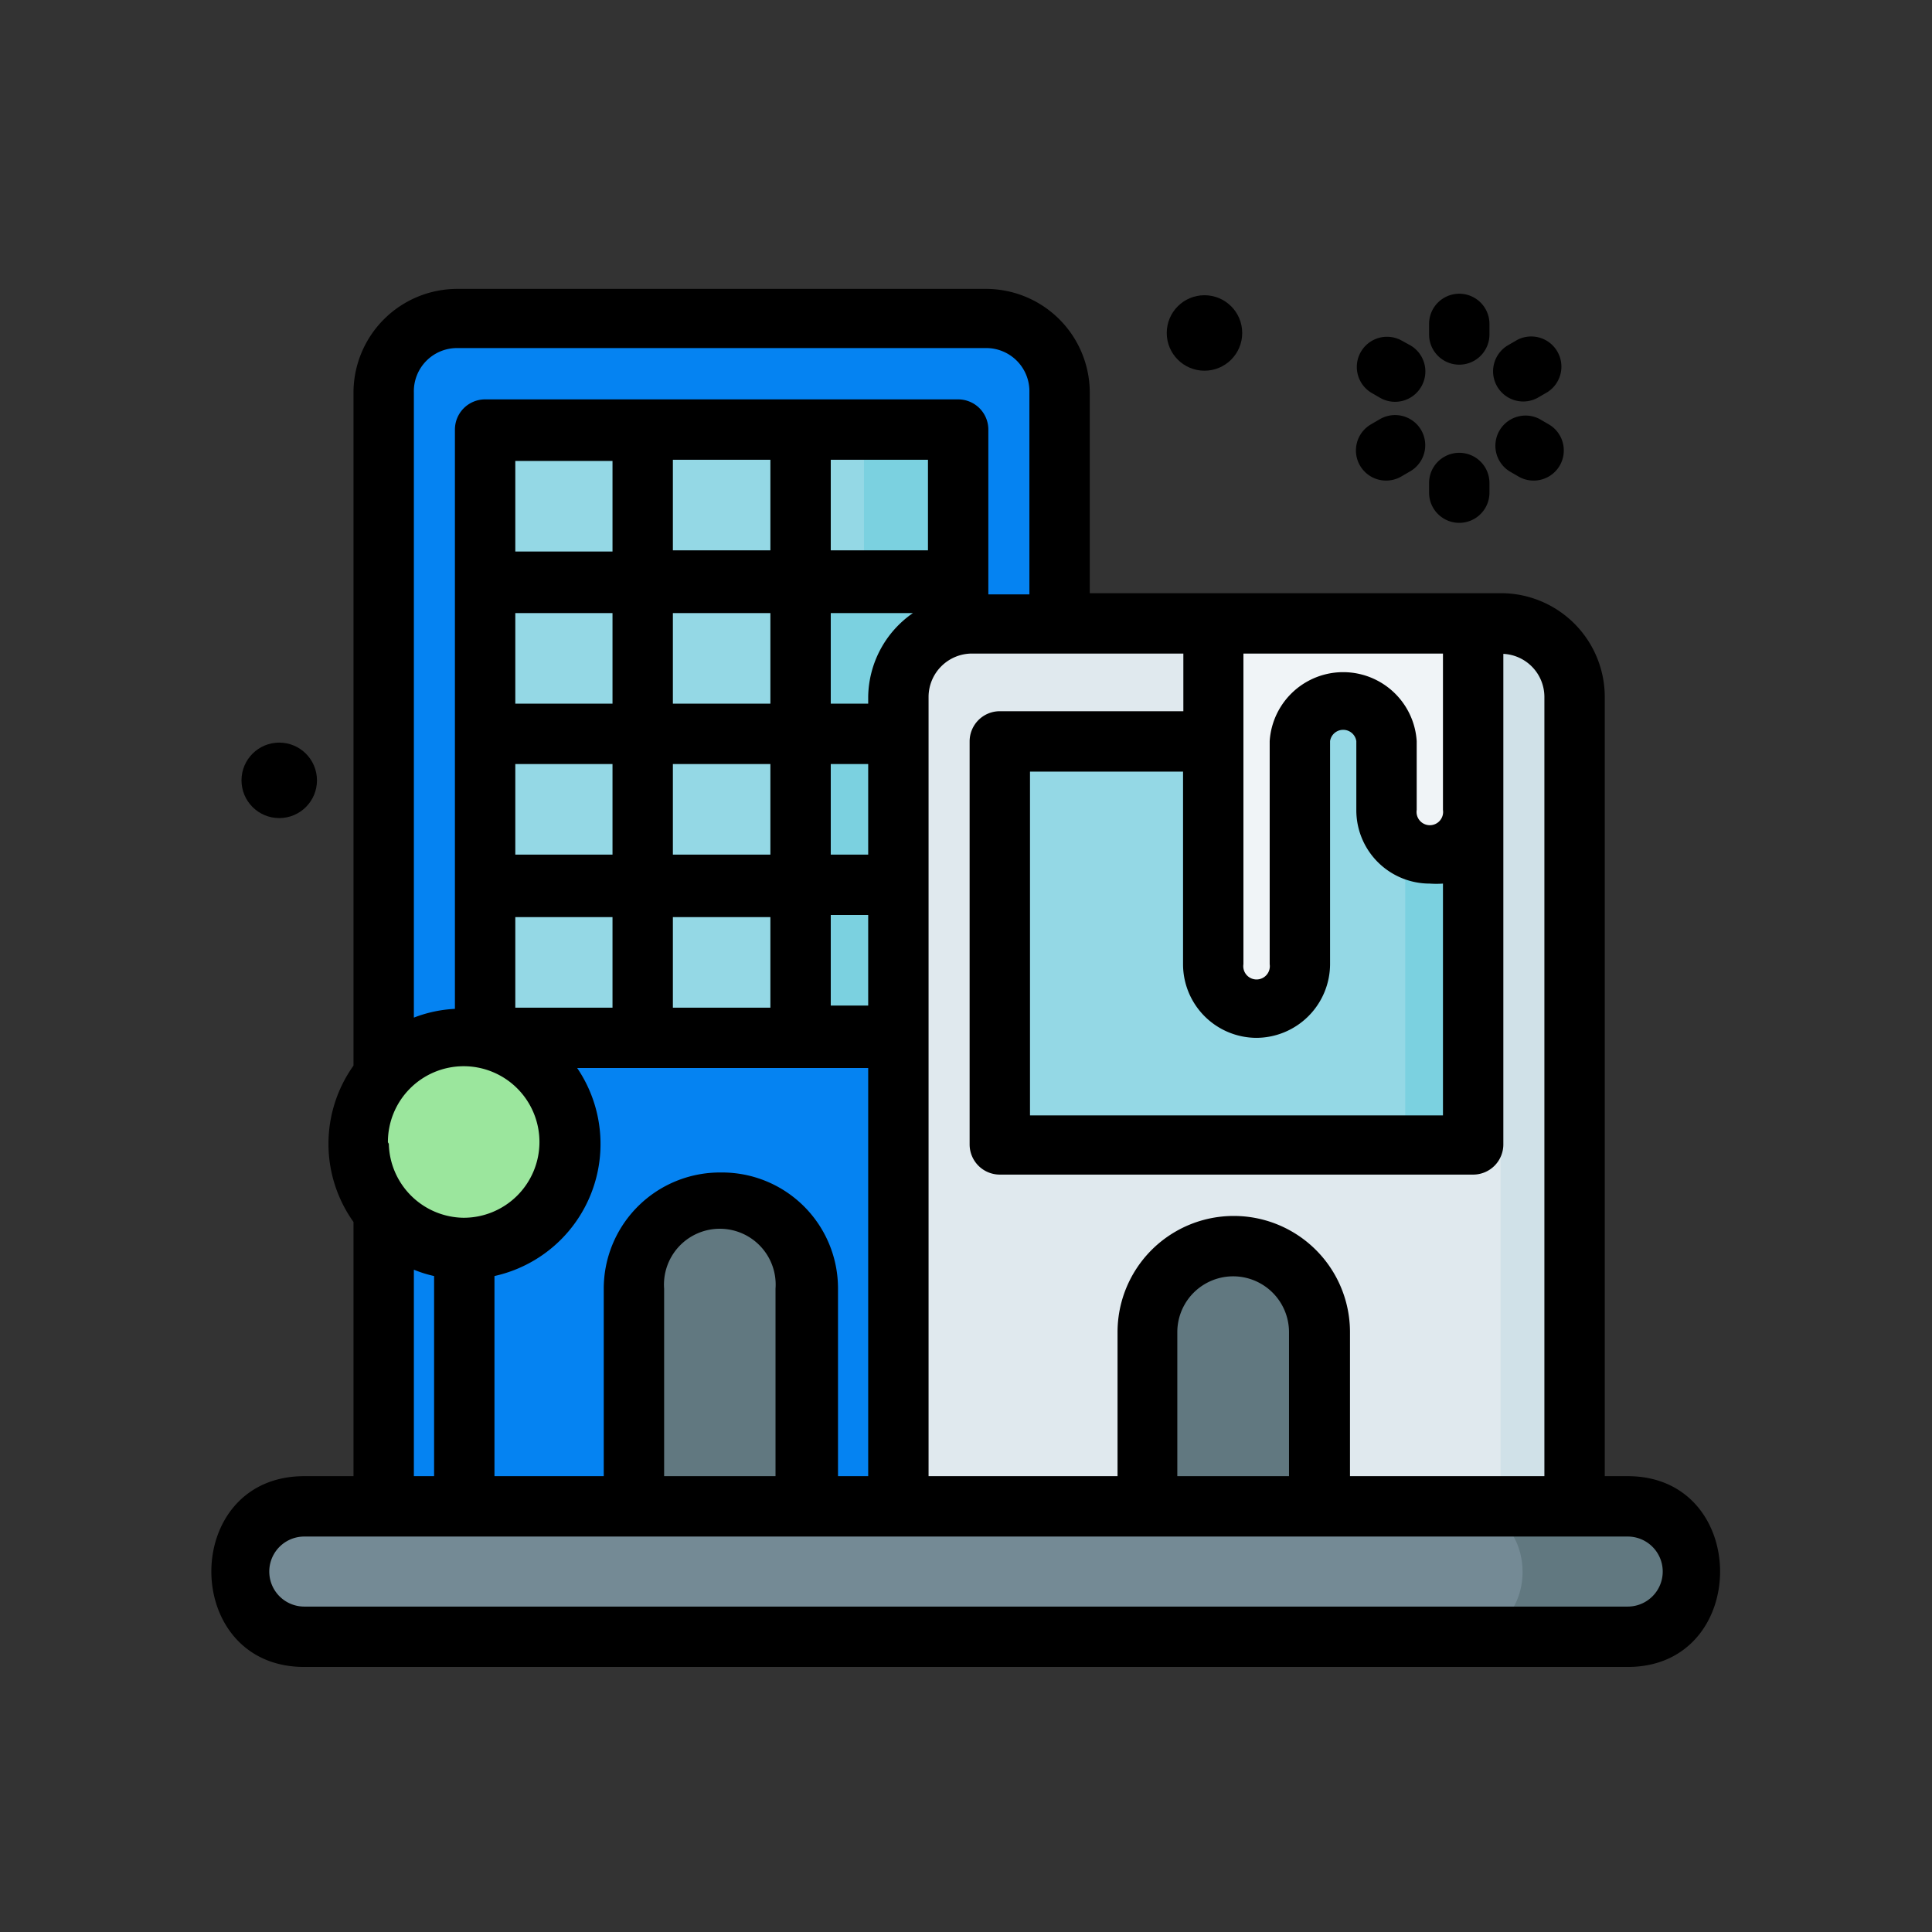
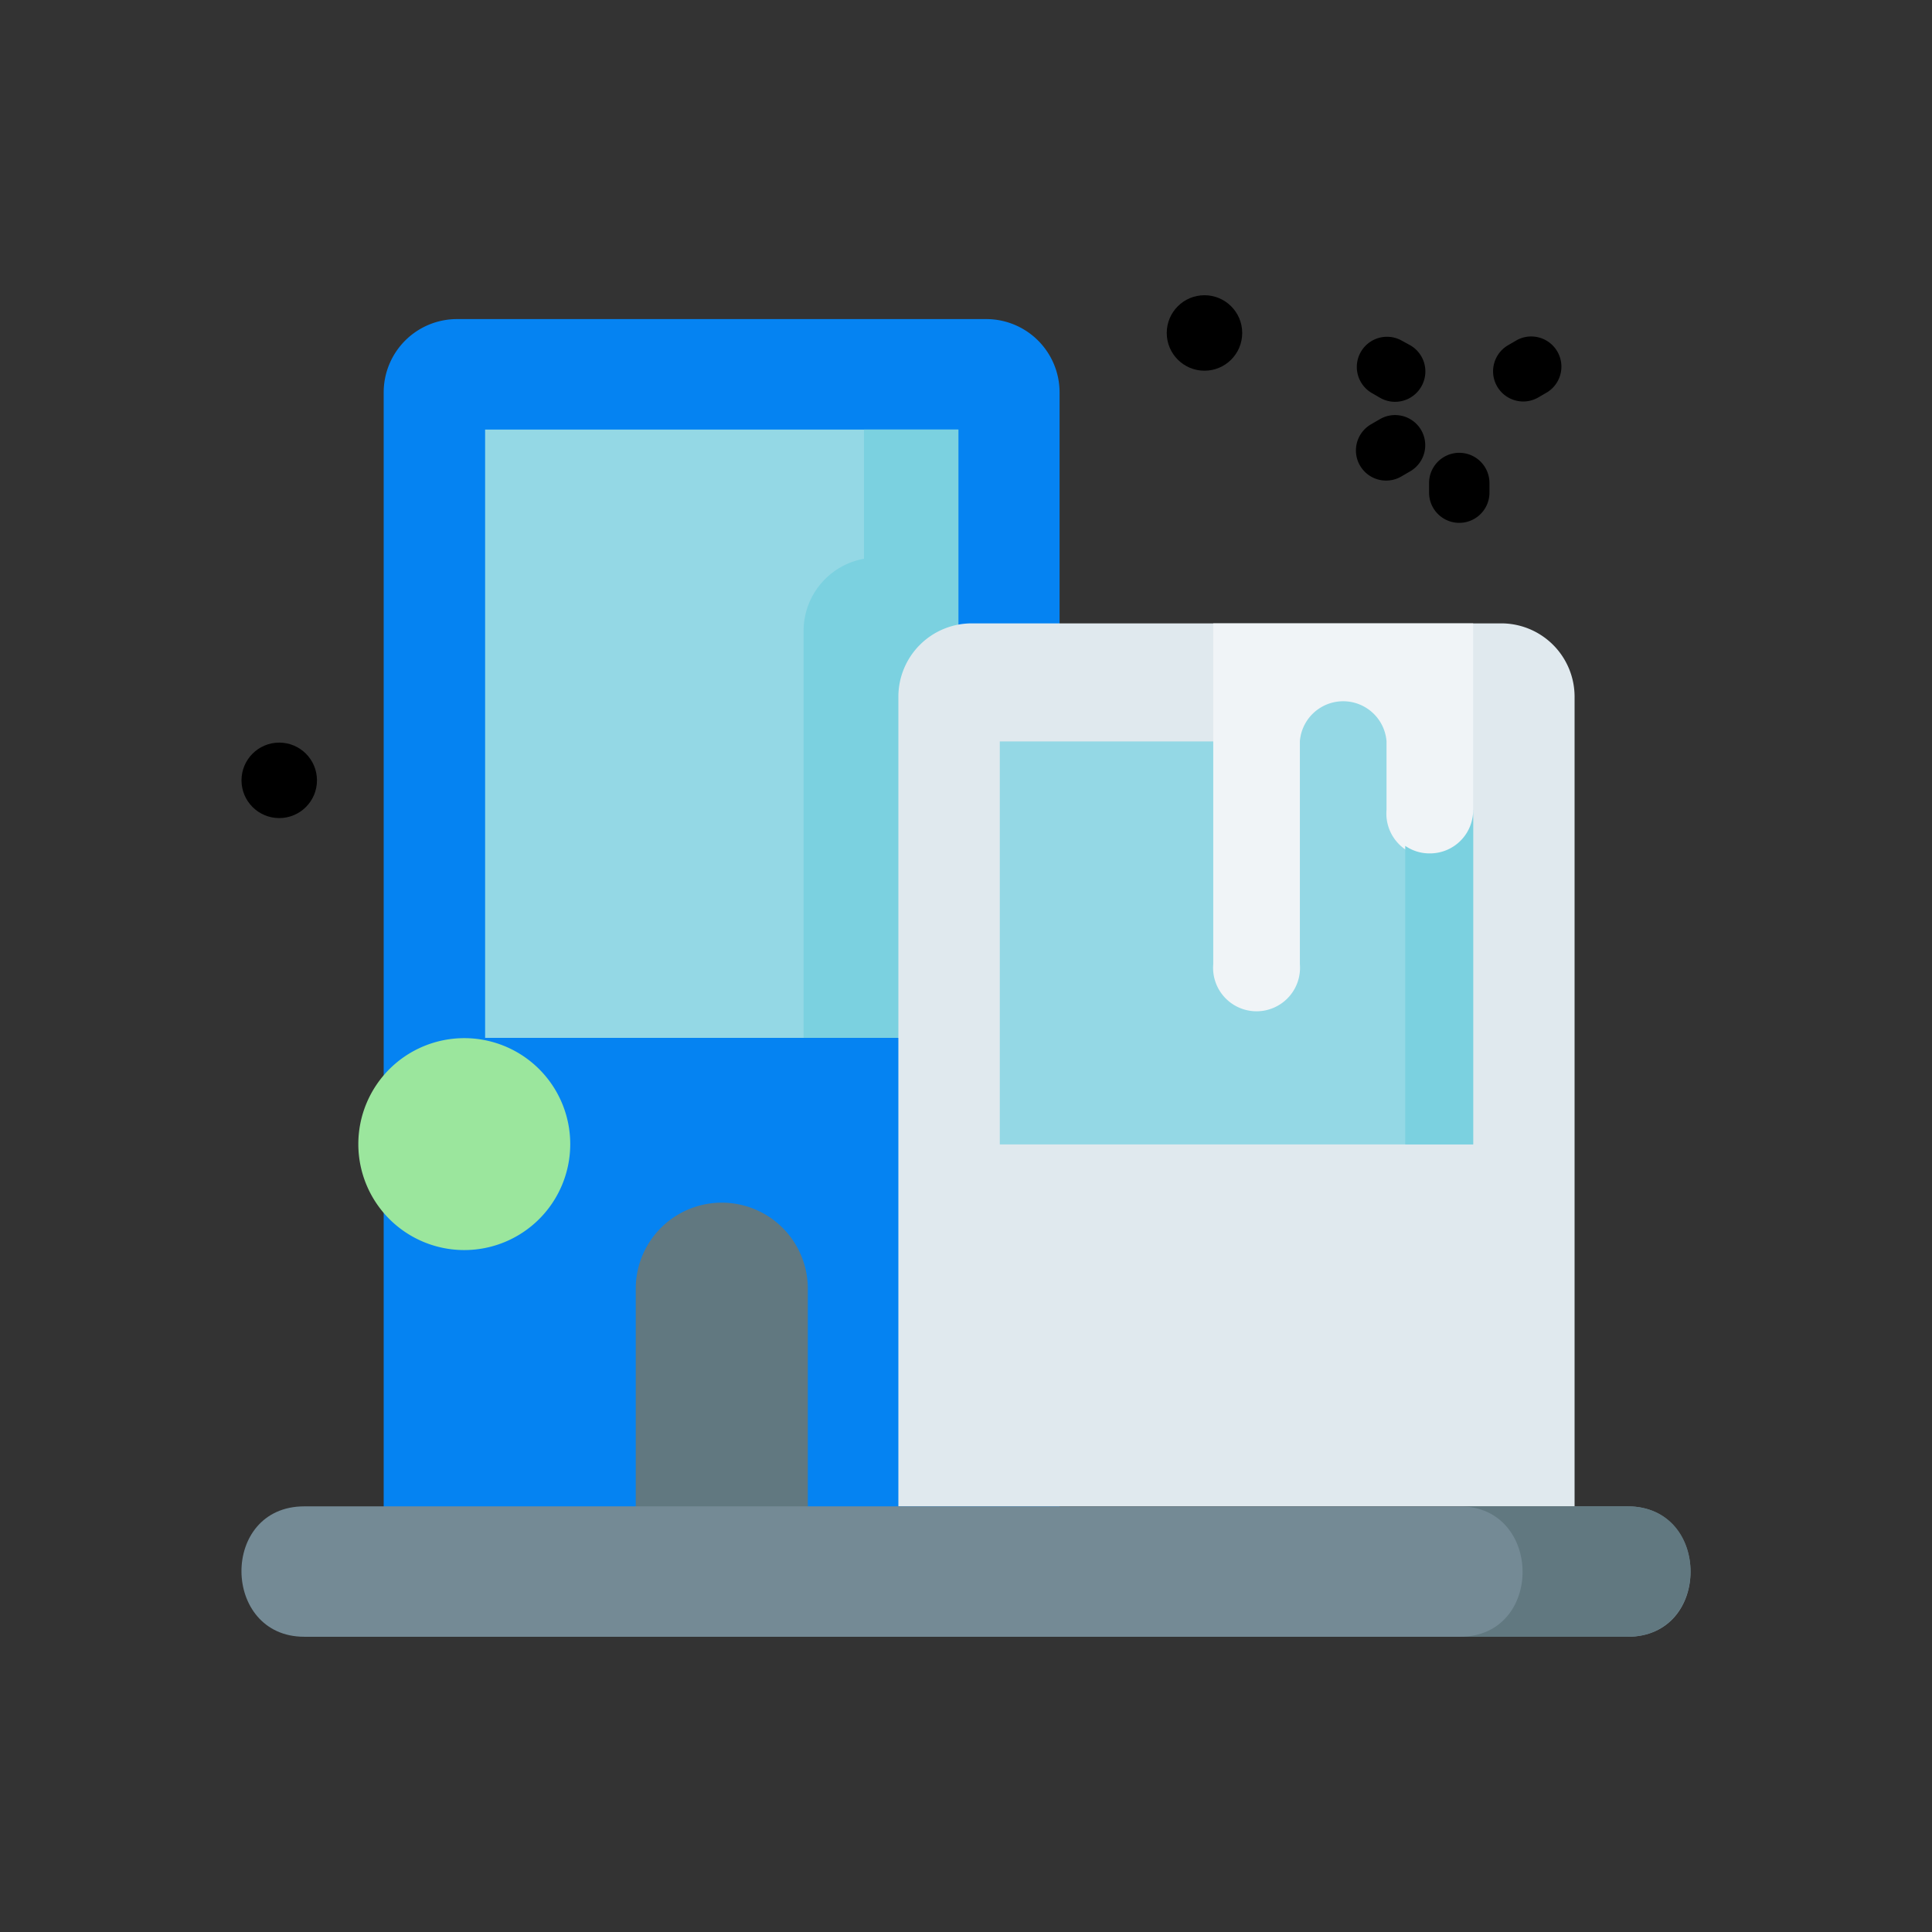
<svg xmlns="http://www.w3.org/2000/svg" width="64px" height="64px" viewBox="0 0 64 64" fill="#000000">
  <rect x="0" y="0" width="64" height="64" fill="#333333" stroke="none" />
  <g id="SVGRepo_bgCarrier" stroke-width="0" />
  <g id="SVGRepo_tracerCarrier" stroke-linecap="round" stroke-linejoin="round" />
  <g id="SVGRepo_iconCarrier">
    <defs>
      <style>.cls-1{fill:#0583F2;}.cls-2{fill:#94d8e5;}.cls-3{fill:#7bd1e0;}.cls-4{fill:#9be69d;}.cls-5{fill:#617880;}.cls-6{fill:#e0e9ee;}.cls-7{fill:#748a95;}.cls-8{fill:#f0f4f7;}.cls-9{fill:#d0e1e8;}</style>
    </defs>
    <g id="Office">
      <path class="cls-1" d="M12.71,51.68V13a2.43,2.43,0,0,1,2.44-2.43H32.66A2.43,2.43,0,0,1,35.1,13V51.84Z" id="path5816-7" />
      <path class="cls-2" d="M29.77,34.38H16.07V14.23H31.74V29.75Z" id="path7054-5" />
      <path class="cls-3" d="M28.62,14.23v4.28a2.43,2.43,0,0,0-2,2.39V34.38h3.13l2-4.63V14.23Z" id="path458196" />
      <path class="cls-4" d="M18.89,37.89a3.51,3.51,0,1,1-3.51-3.5A3.51,3.51,0,0,1,18.89,37.89Z" id="path182280-9-3" />
      <path class="cls-5" d="M26.76,49.9V42.69a2.85,2.85,0,0,0-5.7,0V49.9l2.59,1.65Z" id="path6485-1" />
-       <path class="cls-6" d="M29.76,49.9V23.08a2.43,2.43,0,0,1,2.44-2.43H49.72a2.43,2.43,0,0,1,2.44,2.43V49.9L40.59,51.58Z" id="rect5361-1" />
-       <path class="cls-5" d="M43.72,49.9V44.13a2.85,2.85,0,1,0-5.7,0V49.9L41.1,51Z" id="rect6151-7" />
+       <path class="cls-6" d="M29.76,49.9V23.08a2.43,2.43,0,0,1,2.44-2.43H49.72a2.43,2.43,0,0,1,2.44,2.43V49.9Z" id="rect5361-1" />
      <path class="cls-7" d="M10.08,49.9H53.92c2.75,0,2.8,4.32,0,4.32H10.08C7.33,54.22,7.28,49.9,10.08,49.9Z" id="rect315703-9" />
      <path class="cls-2" d="M40.19,24.56H33.12V37.91H48.8V26.84l-3-4.77Z" id="rect6744-1" />
      <path class="cls-8" d="M40.19,20.65V31.94a1.44,1.44,0,1,0,2.87,0V24.55a1.44,1.44,0,0,1,2.87,0v2.28a1.44,1.44,0,1,0,2.87,0V20.65Z" id="path10769-9" />
      <path class="cls-5" d="M48.36,49.9c2.75,0,2.79,4.32,0,4.32h5.56c2.75,0,2.8-4.32,0-4.32Z" id="path448644" />
-       <path class="cls-9" d="M52.16,49.9V23.08a2.43,2.43,0,0,0-2.44-2.43H48.23a2.43,2.43,0,0,1,1.48,2.24V49.7Z" id="path461377" />
      <path class="cls-3" d="M48.8,26.84a1.43,1.43,0,0,1-1.44,1.43,1.41,1.41,0,0,1-.81-.25v9.89H48.8Z" id="path465778" />
      <circle cx="39.9" cy="11.03" r="1.25" />
      <circle cx="9.25" cy="25.85" r="1.25" />
-       <path d="M50,15.61l.31.18a1,1,0,0,0,.5.13,1,1,0,0,0,.86-.5,1,1,0,0,0-.36-1.36L51,13.88a1,1,0,0,0-1,1.73Z" />
      <path d="M45.41,13l.31.18a1,1,0,0,0,1.36-.37,1,1,0,0,0-.36-1.37l-.31-.17a1,1,0,0,0-1,1.73Z" />
      <path d="M45.05,15.42a1,1,0,0,0,.86.5,1,1,0,0,0,.5-.13l.31-.18a1,1,0,0,0,.36-1.36,1,1,0,0,0-1.36-.37l-.31.18A1,1,0,0,0,45.05,15.42Z" />
      <path d="M50.45,13.3a1,1,0,0,0,.5-.13l.31-.18a1,1,0,0,0-1-1.73l-.31.18a1,1,0,0,0,.5,1.86Z" />
      <path d="M47.34,16.32a1,1,0,0,0,2,0V16a1,1,0,1,0-2,0Z" />
-       <path d="M48.34,12.08a1,1,0,0,0,1-1v-.35a1,1,0,0,0-2,0v.35A1,1,0,0,0,48.34,12.08Z" />
-       <path d="M53.92,48.9h-.76V23.08a3.44,3.44,0,0,0-3.44-3.43H36.1V13a3.44,3.44,0,0,0-3.43-3.43H15.15A3.44,3.44,0,0,0,11.71,13V35.3a4.46,4.46,0,0,0,0,5.18V48.9H10.08c-4.11,0-4.1,6.32,0,6.32H53.92C58,55.22,58,48.9,53.92,48.9ZM51.16,23.08V48.9H44.72V44.13a3.85,3.85,0,1,0-7.7,0V48.9H30.76V34.39h0V23.08a1.44,1.44,0,0,1,1.44-1.43h7v1.91H33.12a1,1,0,0,0-1,1V37.91a1,1,0,0,0,1,1H48.8a1,1,0,0,0,1-1V21.66A1.43,1.43,0,0,1,51.16,23.08ZM39,48.9V44.13a1.85,1.85,0,0,1,3.7,0V48.9Zm-17,0V42.69a1.85,1.85,0,1,1,3.69,0V48.9Zm1.85-10.06a3.85,3.85,0,0,0-3.85,3.85V48.9H16.38V42.27a4.48,4.48,0,0,0,2.74-6.89h9.64V48.9h-1V42.69A3.84,3.84,0,0,0,23.91,38.84Zm-11-1a2.51,2.51,0,1,1,2.5,2.5A2.51,2.51,0,0,1,12.88,37.89ZM25.52,15.23v3H22.29v-3Zm5.22,0v3H27.52v-3ZM22.29,33.38v-3h3.23v3Zm-5.22,0v-3h3.22v3Zm5.22-8.07h3.23v3H22.29Zm-2,3H17.07v-3h3.22Zm7.23-3h1.24v3H27.52Zm1.24-2.23v.23H27.52v-3h2.72A3.43,3.43,0,0,0,28.76,23.08Zm-3.24.23H22.29v-3h3.23Zm-5.23,0H17.07v-3h3.22Zm7.23,7h1.24v3H27.52ZM20.29,18.27H17.07v-3h3.22ZM41.62,34.38a2.45,2.45,0,0,0,2.44-2.44V24.55a.44.44,0,0,1,.87,0v2.28a2.43,2.43,0,0,0,2.43,2.44,3.13,3.13,0,0,0,.44,0v7.68H34.12V25.56h5.07v6.38A2.44,2.44,0,0,0,41.62,34.38Zm6.18-7.55a.44.44,0,1,1-.87,0V24.55a2.44,2.44,0,0,0-4.87,0v7.39a.44.44,0,1,1-.87,0V21.65H47.8ZM15.15,11.53H32.67A1.43,1.43,0,0,1,34.1,13v6.69H32.74V14.23a1,1,0,0,0-1-1H16.07a1,1,0,0,0-1,1V33.42a4.34,4.34,0,0,0-1.36.29V13A1.43,1.43,0,0,1,15.15,11.53ZM13.71,42.06a4,4,0,0,0,.67.21V48.9h-.67ZM53.92,53.22H10.08a1.16,1.16,0,0,1,0-2.32H53.92A1.16,1.16,0,0,1,53.92,53.22Z" />
    </g>
  </g>
</svg>